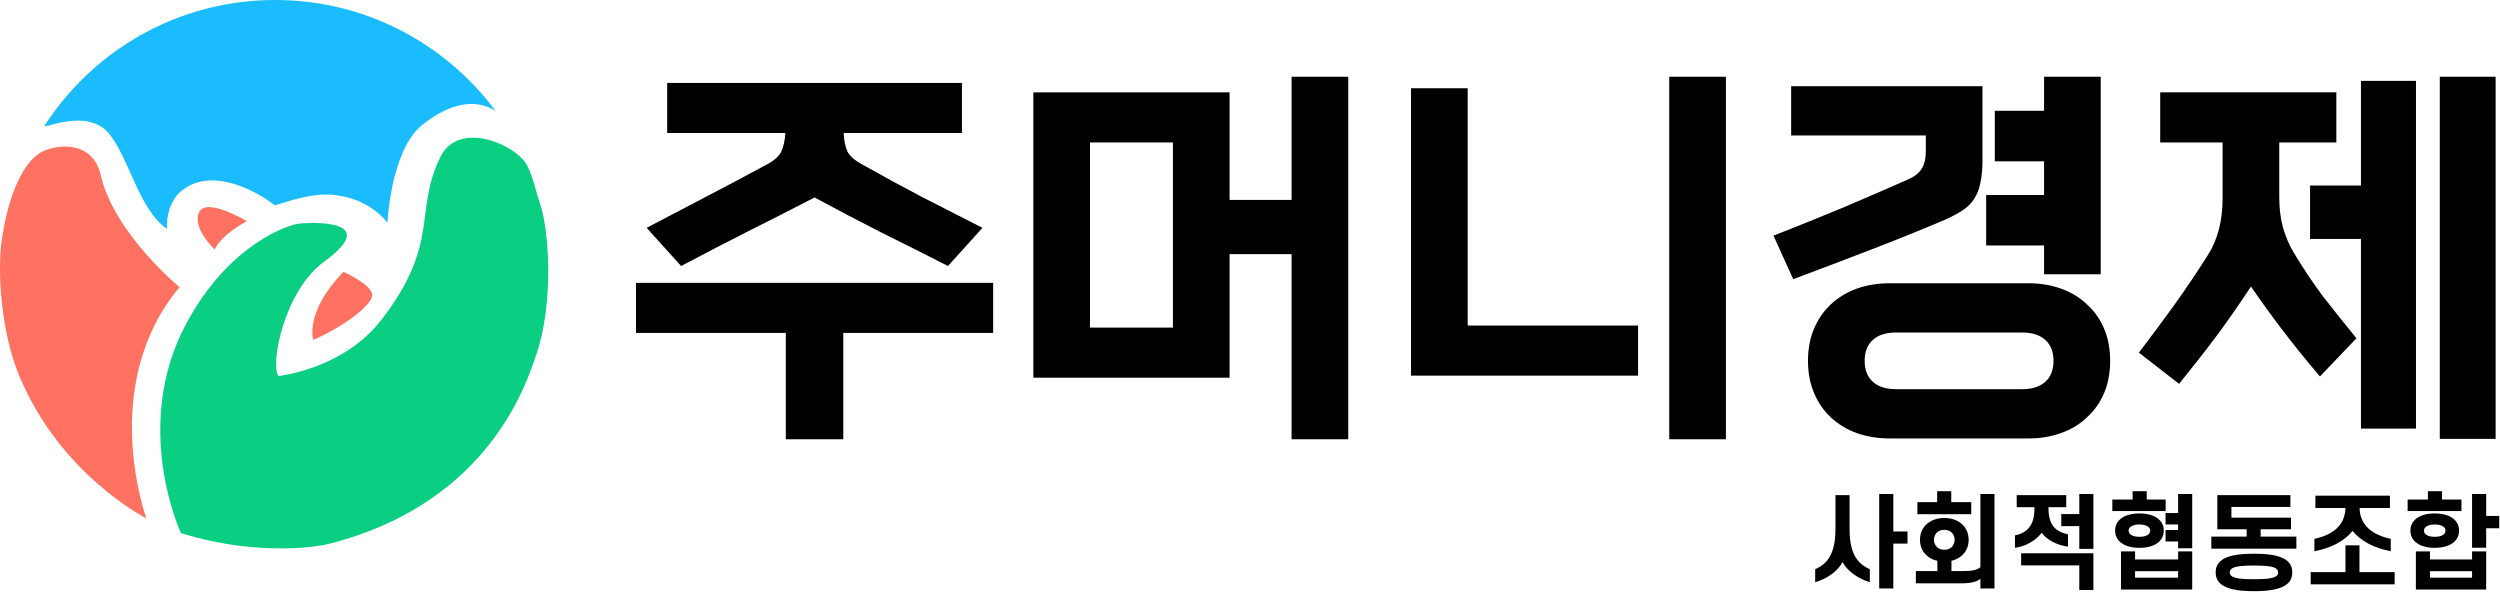
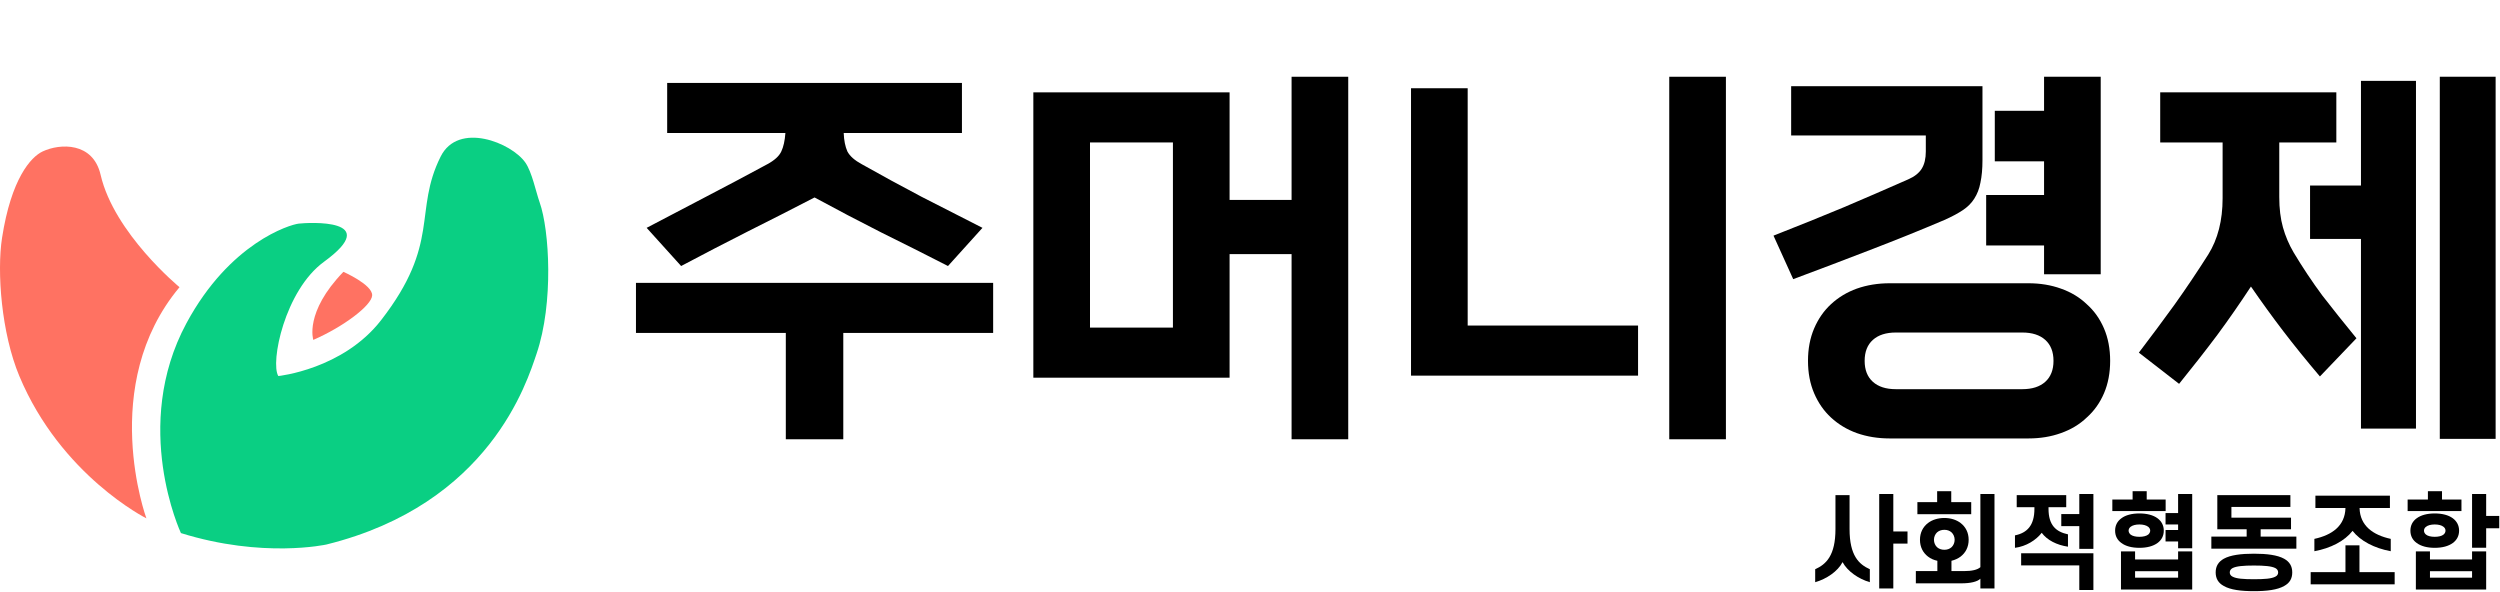
<svg xmlns="http://www.w3.org/2000/svg" width="228" height="54" viewBox="0 0 228 54" fill="none">
  <path d="M16.499 48.612C16.499 48.612 11.944 38.865 17.006 29.473C20.951 22.153 26.417 20.486 27.251 20.393C28.085 20.3 35.024 19.881 29.553 23.87C25.959 26.488 24.633 33.101 25.384 34.295C25.384 34.295 31.274 33.691 34.756 29.2C40.222 22.158 37.687 19.281 40.188 14.278C41.797 11.06 46.659 13.015 47.917 14.834C48.517 15.702 48.868 17.467 49.219 18.467C50.102 20.959 50.511 27.625 48.936 32.257C48.069 34.807 44.675 45.974 29.763 49.661C29.763 49.661 23.974 50.948 16.499 48.617V48.612Z" fill="#0ACF83" />
  <path d="M13.349 47.267C13.349 47.267 8.901 35.124 16.372 26.191C16.372 26.191 10.408 21.285 9.175 15.941C8.482 12.937 5.468 13.069 3.893 13.81C2.801 14.322 1.021 16.311 0.187 21.69C-0.295 24.791 0.129 30.39 1.762 34.295C5.561 43.38 13.349 47.272 13.349 47.272V47.267Z" fill="#FF7262" />
  <path d="M31.318 24.791C31.318 24.791 33.99 25.967 33.941 26.942C33.898 27.859 31.318 29.804 28.573 30.999C28.573 30.999 27.739 28.493 31.318 24.791Z" fill="#FF7262" />
-   <path d="M45.113 10.006C40.549 3.93 33.279 0 25.096 0C16.27 0 8.511 4.569 4.059 11.464C3.806 11.859 7.921 9.782 9.926 12.166C11.764 14.356 12.642 19.081 15.221 20.876C15.177 19.715 15.504 18.34 16.445 17.506C19.161 15.097 23.375 17.399 25.067 18.73C26.344 18.355 28.173 17.687 29.909 17.745C33.654 17.872 35.336 20.325 35.336 20.325C35.336 20.325 35.624 13.703 38.501 11.401C43.207 7.636 45.625 10.694 45.108 10.006H45.113Z" fill="#1ABCFE" />
-   <path d="M19.576 22.758C19.576 22.758 17.494 20.788 18.152 19.364C18.81 17.94 22.511 20.174 22.511 20.174C22.511 20.174 20.234 21.334 19.576 22.758Z" fill="#FF7262" />
  <path d="M221.425 44.799H222.711V45.559H224.485V46.61H219.576V45.559H221.425V44.799ZM219.829 48.394C219.829 47.915 220.036 47.53 220.402 47.267C220.796 46.976 221.369 46.826 222.045 46.826C222.73 46.826 223.302 46.976 223.697 47.267C224.053 47.53 224.269 47.915 224.269 48.394C224.269 48.882 224.053 49.258 223.697 49.52C223.302 49.811 222.73 49.962 222.045 49.962C221.369 49.962 220.796 49.811 220.402 49.52C220.036 49.258 219.829 48.882 219.829 48.394ZM221.068 48.394C221.068 48.535 221.134 48.657 221.247 48.751C221.416 48.891 221.707 48.957 222.045 48.957C222.392 48.957 222.683 48.891 222.852 48.751C222.964 48.657 223.03 48.535 223.03 48.394C223.03 48.253 222.964 48.131 222.852 48.047C222.683 47.906 222.392 47.831 222.045 47.831C221.707 47.831 221.416 47.906 221.247 48.047C221.134 48.131 221.068 48.253 221.068 48.394ZM226.738 47.051H227.93V48.178H226.738V49.952H225.452V45.052H226.738V47.051ZM225.452 50.29H226.738V53.763H220.327V50.29H221.613V51.022H225.452V50.29ZM221.613 52.093V52.684H225.452V52.093H221.613Z" fill="black" />
  <path d="M211.165 45.202H217.961V46.329H215.192C215.23 47.953 216.422 48.797 218.036 49.145V50.271C216.544 49.999 215.267 49.333 214.554 48.413C213.84 49.333 212.564 49.999 211.071 50.271V49.145C212.686 48.797 213.869 47.953 213.906 46.329H211.165V45.202ZM210.733 52.177H213.906V49.736H215.183V52.177H218.393V53.294H210.733V52.177Z" fill="black" />
  <path d="M203.505 46.235V47.211H208.941V48.272H206.171V48.938H209.429V50.037H201.675V48.938H204.895V48.272H202.219V45.155H208.884V46.235H203.505ZM202.069 52.205C202.069 51.623 202.332 51.229 202.811 50.957C203.421 50.619 204.378 50.497 205.561 50.497C206.744 50.497 207.701 50.619 208.312 50.957C208.8 51.229 209.053 51.623 209.053 52.205C209.053 52.787 208.8 53.181 208.312 53.444C207.701 53.792 206.744 53.914 205.561 53.914C204.378 53.914 203.421 53.792 202.811 53.444C202.332 53.181 202.069 52.787 202.069 52.205ZM203.355 52.205C203.355 52.374 203.44 52.506 203.609 52.59C203.956 52.778 204.604 52.825 205.561 52.825C206.519 52.825 207.166 52.778 207.514 52.59C207.683 52.506 207.767 52.374 207.767 52.205C207.767 52.036 207.683 51.905 207.514 51.811C207.166 51.633 206.519 51.576 205.561 51.576C204.604 51.576 203.956 51.633 203.609 51.811C203.44 51.905 203.355 52.036 203.355 52.205Z" fill="black" />
  <path d="M194.494 44.799H195.78V45.559H197.507V46.61H192.645V45.559H194.494V44.799ZM192.898 48.394C192.898 47.915 193.105 47.53 193.471 47.267C193.855 46.976 194.428 46.826 195.113 46.826C195.799 46.826 196.371 46.976 196.766 47.267C197.122 47.53 197.338 47.915 197.338 48.394C197.338 48.882 197.122 49.258 196.766 49.52C196.371 49.811 195.799 49.962 195.113 49.962C194.428 49.962 193.855 49.811 193.471 49.52C193.105 49.258 192.898 48.882 192.898 48.394ZM194.128 48.394C194.128 48.535 194.203 48.657 194.306 48.751C194.484 48.891 194.775 48.957 195.113 48.957C195.451 48.957 195.742 48.891 195.921 48.751C196.024 48.657 196.099 48.535 196.099 48.394C196.099 48.253 196.024 48.131 195.921 48.047C195.742 47.906 195.451 47.831 195.113 47.831C194.775 47.831 194.484 47.906 194.306 48.047C194.203 48.131 194.128 48.253 194.128 48.394ZM197.498 46.789H198.643V45.052H199.929V49.999H198.643V49.38H197.498V48.338H198.643V47.831H197.498V46.789ZM198.643 50.29H199.929V53.763H193.433V50.29H194.719V51.022H198.643V50.29ZM194.719 52.093V52.684H198.643V52.093H194.719Z" fill="black" />
  <path d="M188.44 45.155V46.254H186.825V46.404C186.825 47.887 187.491 48.497 188.599 48.732V49.858C187.576 49.708 186.693 49.258 186.205 48.591C185.689 49.258 184.788 49.83 183.765 49.962V48.826C184.882 48.6 185.539 47.906 185.539 46.404V46.254H183.924V45.155H188.44ZM189.632 50.055V47.981H187.989V46.883H189.632V45.052H190.918V50.055H189.632ZM189.632 51.567H184.328V50.459H190.918V53.81H189.632V51.567Z" fill="black" />
  <path d="M177.954 45.794H179.775V46.892H174.866V45.794H176.668V44.799H177.954V45.794ZM175.101 49.229C175.101 48.563 175.382 48.047 175.833 47.699C176.227 47.399 176.753 47.239 177.325 47.239C177.898 47.239 178.414 47.399 178.809 47.699C179.259 48.047 179.541 48.563 179.541 49.229C179.541 49.896 179.259 50.412 178.809 50.76C178.574 50.938 178.283 51.069 177.973 51.144V52.083H179.128C179.822 52.083 180.339 51.971 180.611 51.726V45.052H181.897V53.669H180.611V52.778C180.329 53.059 179.691 53.2 178.884 53.2H174.725V52.083H176.687V51.144C176.368 51.079 176.077 50.947 175.833 50.76C175.382 50.412 175.101 49.896 175.101 49.229ZM176.377 49.229C176.377 49.502 176.49 49.746 176.659 49.905C176.828 50.056 177.053 50.14 177.325 50.14C177.598 50.14 177.814 50.056 177.982 49.905C178.151 49.746 178.264 49.502 178.264 49.229C178.264 48.957 178.151 48.713 177.982 48.553C177.814 48.403 177.598 48.319 177.325 48.319C177.053 48.319 176.828 48.403 176.659 48.553C176.49 48.713 176.377 48.957 176.377 49.229Z" fill="black" />
  <path d="M168.042 51.266C167.6 52.111 166.587 52.797 165.545 53.097V51.914C166.54 51.464 167.394 50.675 167.394 48.253V45.155H168.68V48.253C168.68 50.675 169.534 51.464 170.529 51.914V53.097C169.497 52.797 168.492 52.102 168.042 51.266ZM172.67 48.469H173.965V49.577H172.67V53.669H171.384V45.052H172.67V48.469Z" fill="black" />
  <path d="M211.576 34.333C210.328 32.86 209.217 31.487 208.244 30.214C207.27 28.941 206.284 27.581 205.286 26.133C204.287 27.656 203.264 29.128 202.215 30.551C201.167 31.949 200.006 33.434 198.733 35.007L195.064 32.161C196.187 30.688 197.273 29.228 198.321 27.78C199.37 26.308 200.393 24.785 201.392 23.212C202.265 21.815 202.702 20.105 202.702 18.083V12.991H197.011V8.423H213.074V12.991H207.869V17.971C207.869 19.019 207.982 19.942 208.206 20.741C208.431 21.54 208.755 22.301 209.18 23.025C210.003 24.398 210.877 25.709 211.801 26.957C212.749 28.18 213.785 29.478 214.908 30.851L211.576 34.333ZM220.337 39.088H215.32V21.79H210.677V16.922H215.32V7.374H220.337V39.088ZM227.601 40.024H222.509V7H227.601V40.024Z" fill="black" />
  <path d="M172.34 39.986C171.266 39.986 170.268 39.824 169.344 39.5C168.446 39.175 167.659 38.701 166.985 38.077C166.336 37.478 165.825 36.742 165.45 35.868C165.076 34.994 164.889 34.008 164.889 32.91C164.889 31.812 165.076 30.826 165.45 29.952C165.825 29.078 166.336 28.342 166.985 27.743C167.659 27.119 168.446 26.645 169.344 26.32C170.268 25.996 171.266 25.833 172.34 25.833H184.995C186.068 25.833 187.054 25.996 187.953 26.32C188.876 26.645 189.663 27.119 190.312 27.743C190.986 28.342 191.51 29.078 191.884 29.952C192.259 30.826 192.446 31.812 192.446 32.91C192.446 34.008 192.259 34.994 191.884 35.868C191.51 36.742 190.986 37.478 190.312 38.077C189.663 38.701 188.876 39.175 187.953 39.5C187.054 39.824 186.068 39.986 184.995 39.986H172.34ZM180.801 14.601C180.801 15.399 180.739 16.086 180.614 16.66C180.514 17.209 180.327 17.696 180.053 18.12C179.803 18.52 179.454 18.869 179.004 19.169C178.555 19.468 177.993 19.768 177.319 20.067C175.148 20.991 172.889 21.902 170.542 22.801C168.221 23.699 165.887 24.585 163.541 25.459L161.743 21.49C164.04 20.591 166.174 19.73 168.146 18.907C170.143 18.058 172.102 17.209 174.024 16.36C174.599 16.111 175.01 15.786 175.26 15.387C175.51 14.988 175.634 14.463 175.634 13.815V12.354H163.353V7.861H180.801V14.601ZM191.585 25.01H186.418V22.389H181.138V17.783H186.418V14.713H181.925V10.108H186.418V7H191.585V25.01ZM184.433 35.493C185.332 35.493 186.031 35.269 186.53 34.819C187.029 34.37 187.279 33.734 187.279 32.91C187.279 32.086 187.029 31.45 186.53 31C186.031 30.551 185.332 30.326 184.433 30.326H172.901C172.003 30.326 171.304 30.551 170.804 31C170.305 31.45 170.056 32.086 170.056 32.91C170.056 33.734 170.305 34.37 170.804 34.819C171.304 35.269 172.003 35.493 172.901 35.493H184.433Z" fill="black" />
-   <path d="M157.403 40.061H152.236V7H157.403V40.061ZM149.391 34.258H128.685V8.048H133.852V29.69H149.391V34.258Z" fill="black" />
+   <path d="M157.403 40.061H152.236V7H157.403V40.061M149.391 34.258H128.685V8.048H133.852V29.69H149.391V34.258Z" fill="black" />
  <path d="M122.959 40.061H117.792V23.175H112.138V34.445H94.241V8.423H112.138V18.233H117.792V7H122.959V40.061ZM106.971 29.877V12.991H99.408V29.877H106.971Z" fill="black" />
  <path d="M86.456 24.261C84.409 23.212 82.375 22.189 80.353 21.191C78.331 20.167 76.309 19.106 74.287 18.008C72.266 19.056 70.231 20.092 68.184 21.116C66.162 22.139 64.141 23.188 62.119 24.261L58.974 20.779C60.796 19.83 62.63 18.869 64.478 17.896C66.35 16.922 68.184 15.949 69.981 14.975C70.63 14.626 71.055 14.239 71.254 13.815C71.454 13.39 71.579 12.829 71.629 12.13H60.846V7.562H87.729V12.13H76.946C76.971 12.803 77.083 13.365 77.283 13.815C77.507 14.239 77.944 14.626 78.593 14.975C80.365 15.974 82.175 16.96 84.022 17.933C85.894 18.882 87.754 19.83 89.601 20.779L86.456 24.261ZM90.575 30.364H76.908V40.061H71.666V30.364H58V25.796H90.575V30.364Z" fill="black" />
</svg>